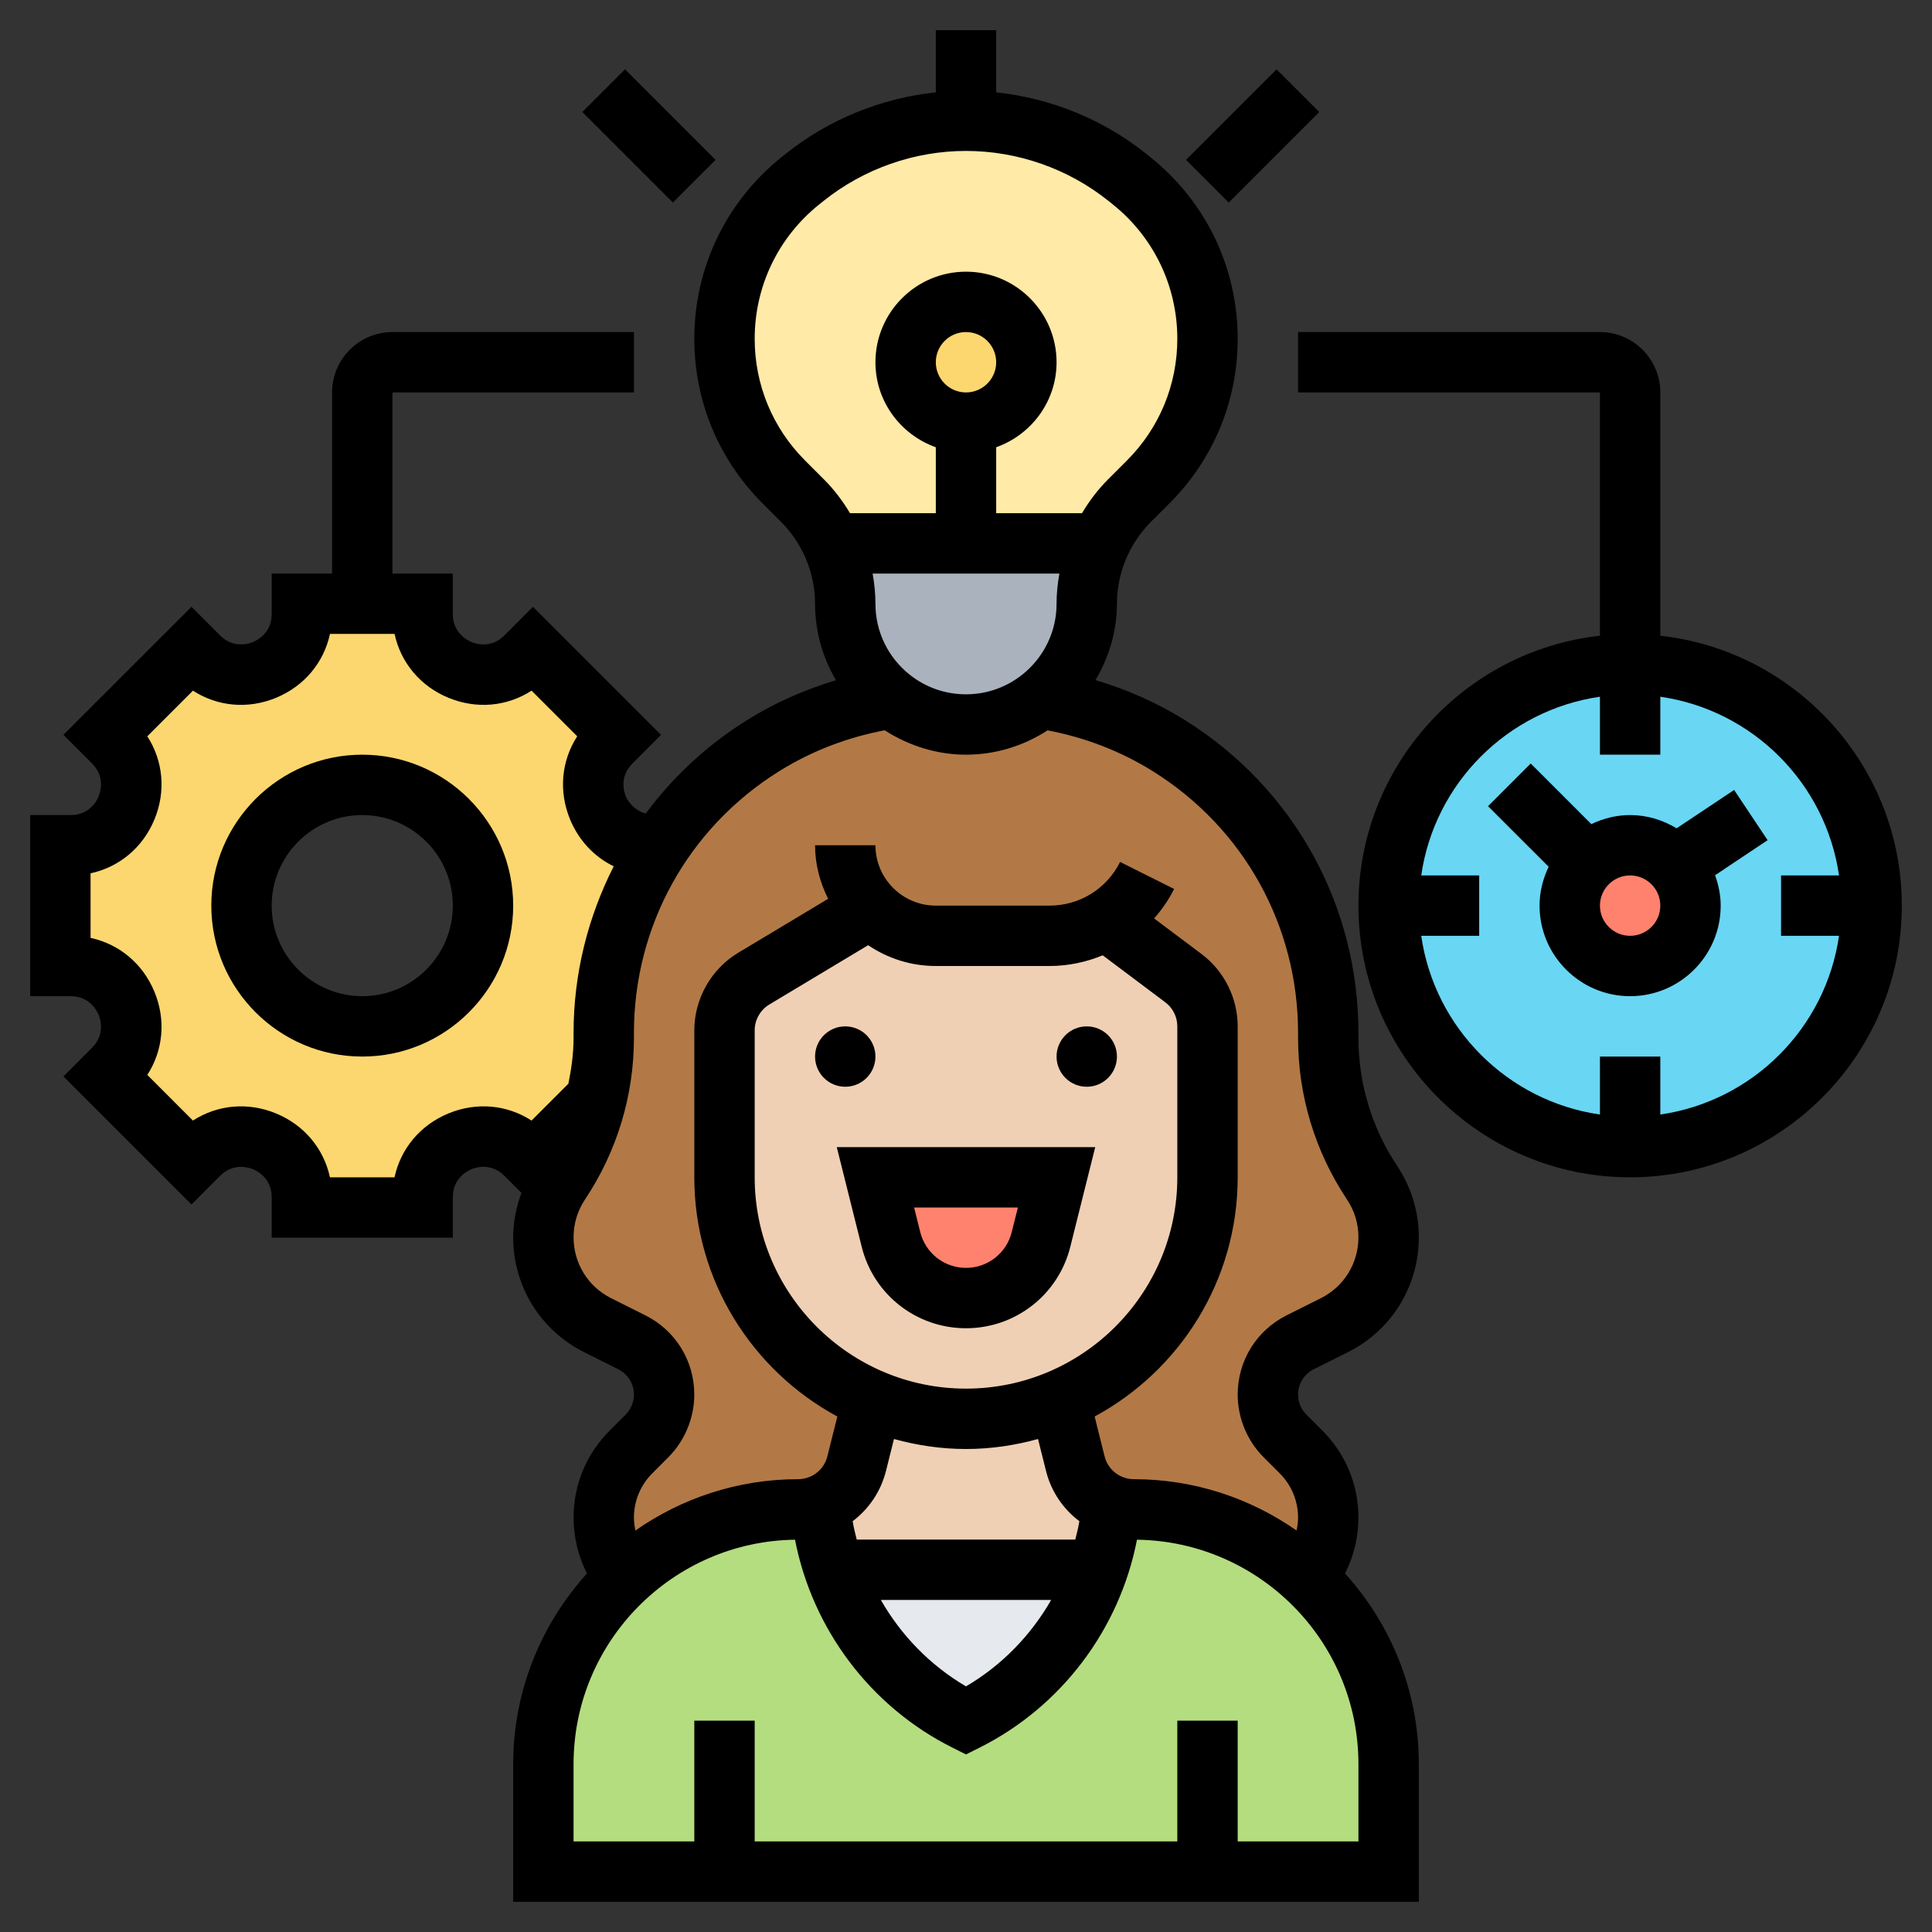
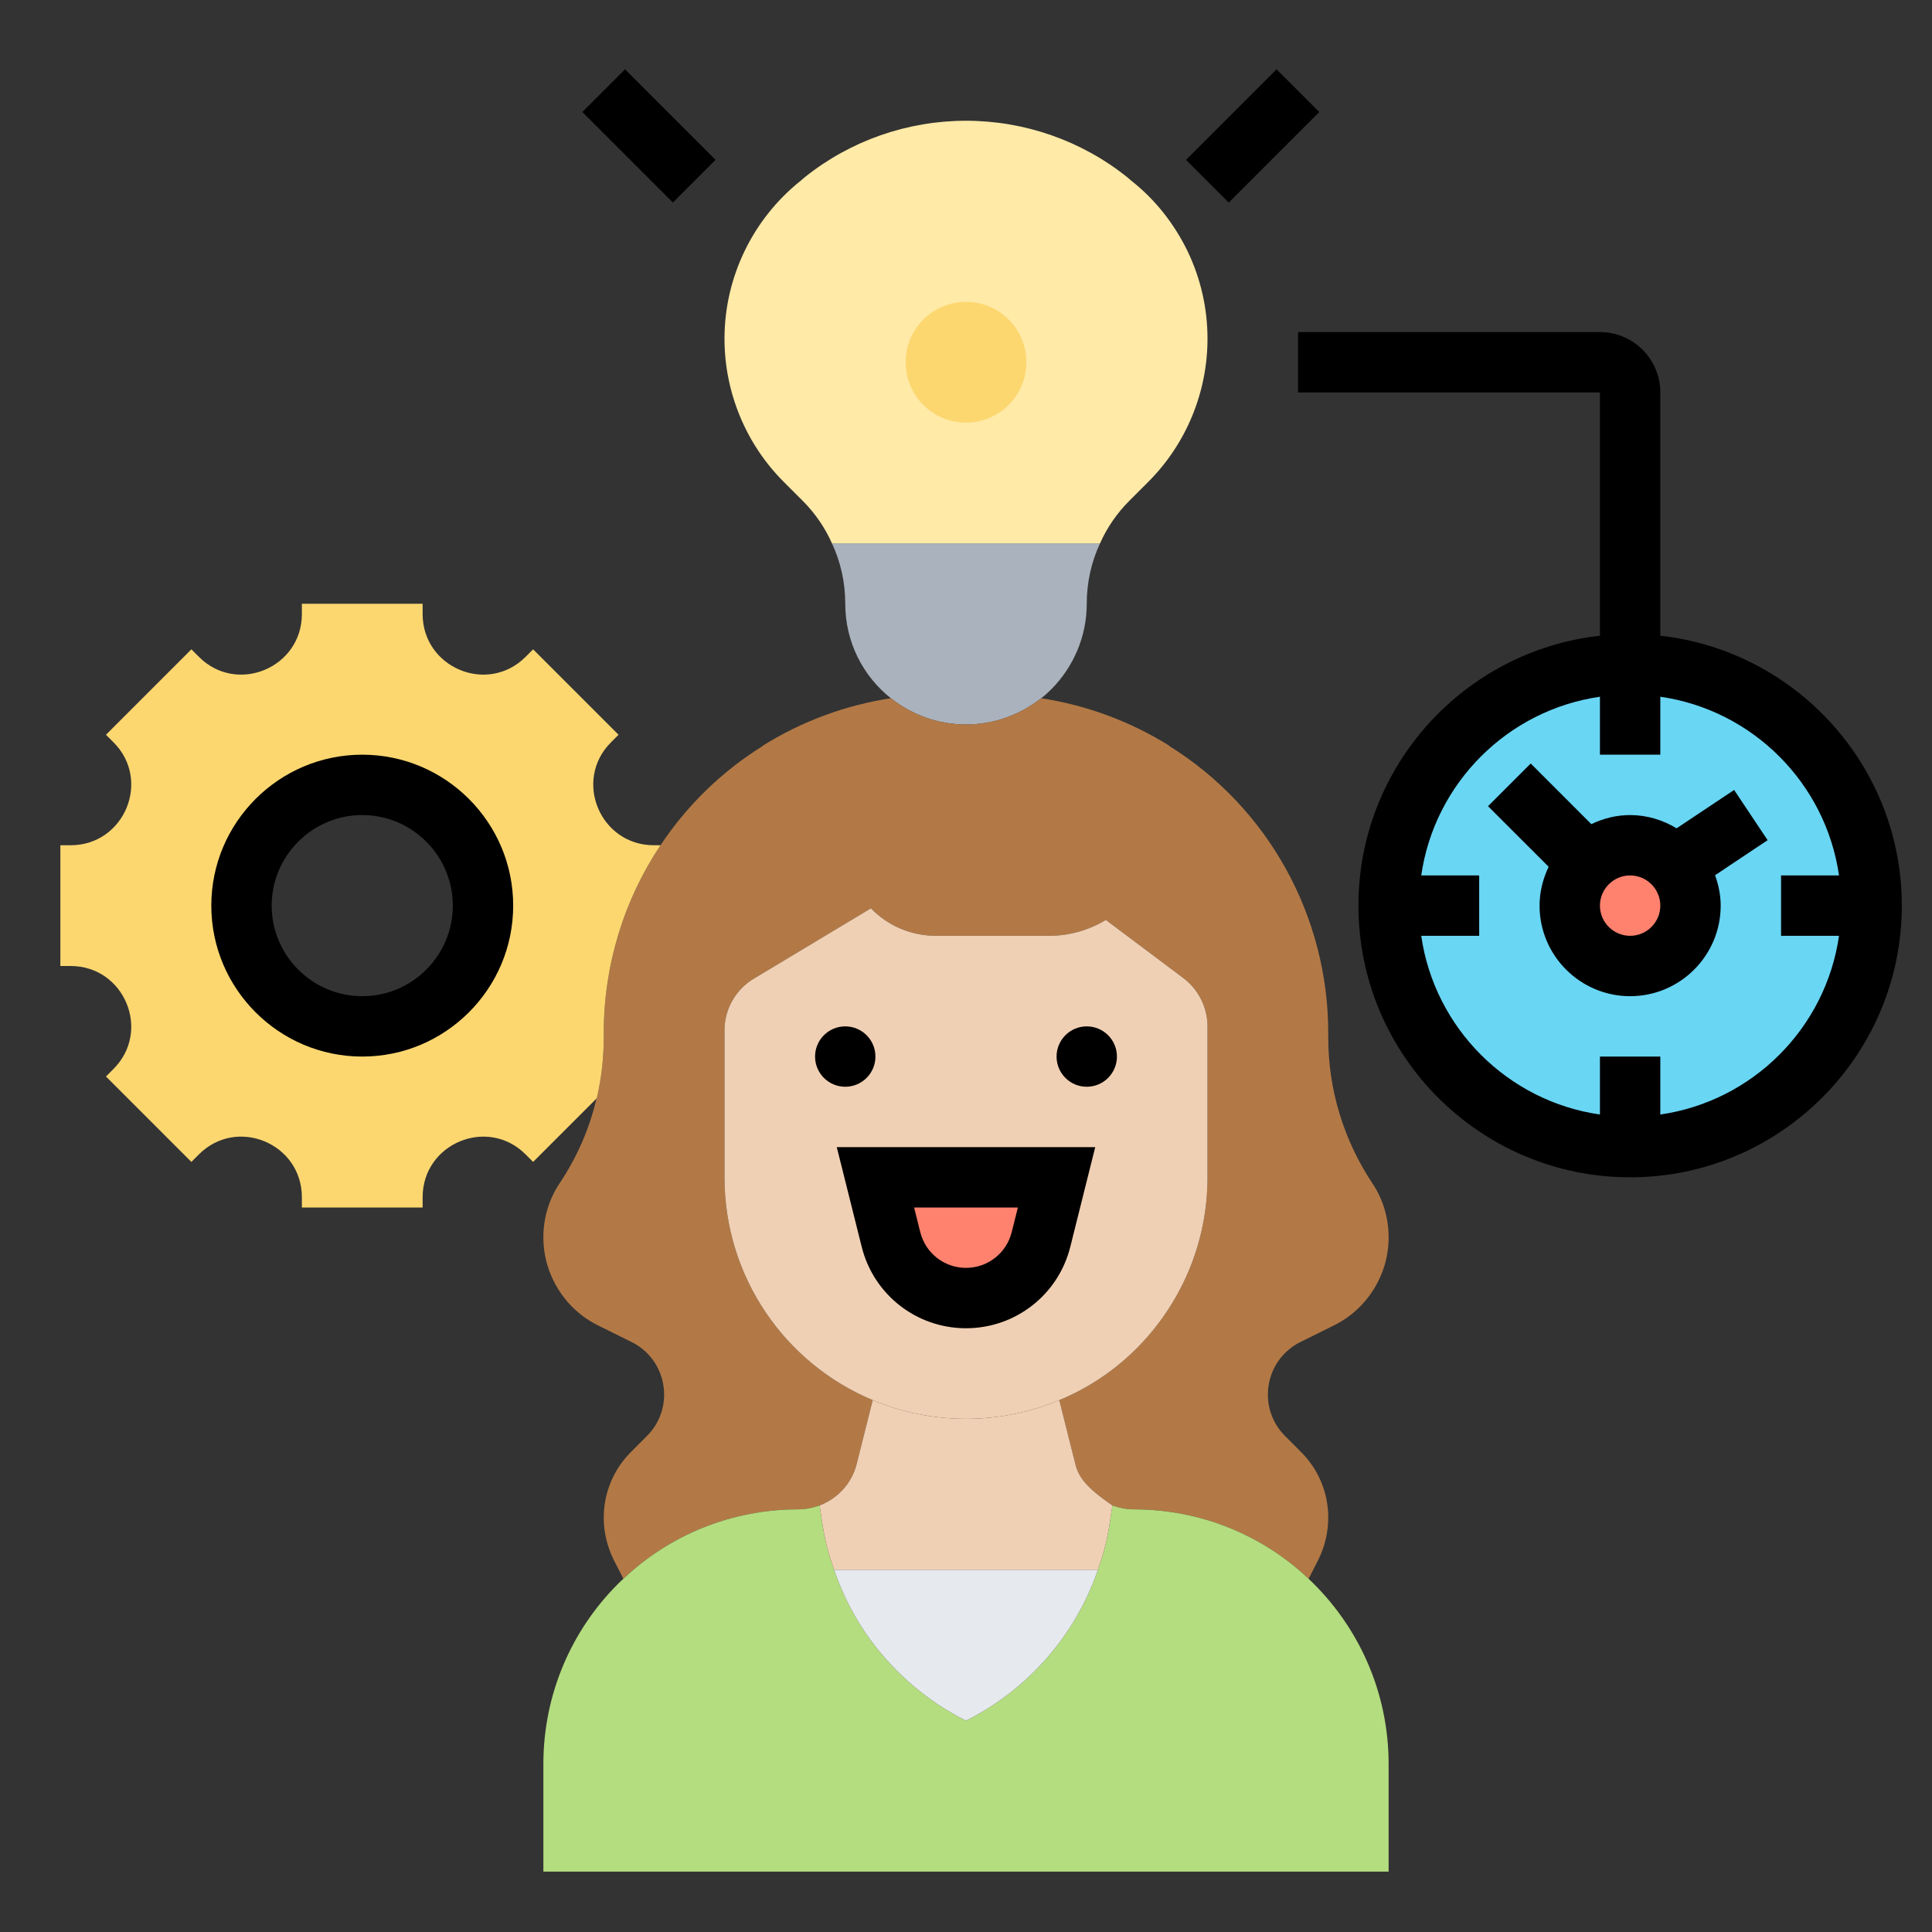
<svg xmlns="http://www.w3.org/2000/svg" id="_x33_0" enable-background="new 0 0 64 64" height="512" viewBox="0 0 64 64" width="512">
  <rect x="0" y="0" width="64" height="64" fill="#333333" stroke="none" />
  <g>
    <g>
      <g>
        <path d="m27.57 18h4.43 4.43.01c-.29.62-.44 1.3-.44 2 0 1.1-.45 2.1-1.17 2.83-.11.11-.22.21-.34.3-.69.54-1.55.87-2.49.87s-1.81-.33-2.49-.87c-.92-.73-1.51-1.86-1.51-3.13 0-.7-.15-1.38-.44-2z" fill="#aab2bd" />
      </g>
      <g>
        <path d="m32 18h-4.43-.01c-.23-.52-.56-1-.97-1.41l-.63-.63c-1.25-1.25-1.96-2.96-1.96-4.74 0-2.03.93-3.96 2.52-5.23l.14-.12c1.51-1.21 3.4-1.87 5.34-1.87s3.83.66 5.34 1.87l.14.12c.8.63 1.42 1.43 1.86 2.33.43.9.66 1.88.66 2.9 0 1.78-.71 3.49-1.96 4.74l-.63.63c-.41.41-.74.89-.97 1.41h-.01z" fill="#ffeaa7" />
      </g>
      <g>
        <circle cx="32" cy="12" fill="#fcd770" r="2" />
      </g>
      <g>
        <path d="m36.64 30.47c-.56.34-1.21.53-1.88.53h-3.76c-.84 0-1.61-.35-2.15-.91l-3.88 2.33c-.6.36-.97 1.01-.97 1.71v4.87c0 3.33 2.03 6.18 4.91 7.38l-.53 2.11c-.16.65-.63 1.15-1.23 1.38-.22.08-.46.13-.71.13-2.24 0-4.28.87-5.79 2.3l-.33-.65c-.21-.43-.32-.9-.32-1.38 0-.81.32-1.59.9-2.17l.53-.53c.37-.37.57-.86.57-1.37 0-.74-.41-1.41-1.07-1.74l-1.13-.56c-1.1-.55-1.8-1.68-1.8-2.91 0-.65.19-1.28.55-1.81.57-.86.98-1.8 1.21-2.79l.01-.01c.15-.65.23-1.32.23-2v-.16c0-2.25.67-4.41 1.88-6.22.87-1.31 2.02-2.44 3.39-3.29v-.01c1.3-.81 2.74-1.34 4.24-1.57.68.54 1.55.87 2.49.87s1.8-.33 2.49-.87c1.5.23 2.94.76 4.24 1.57v.01c3.28 2.04 5.27 5.64 5.27 9.51v.16c0 1.71.51 3.38 1.45 4.8.36.53.55 1.16.55 1.81 0 1.23-.7 2.36-1.8 2.91l-1.13.56c-.66.33-1.07 1-1.07 1.74 0 .51.2 1 .57 1.37l.53.53c.58.58.9 1.36.9 2.17 0 .48-.11.95-.32 1.38l-.33.65c-1.51-1.43-3.55-2.3-5.79-2.3-.25 0-.49-.05-.71-.13-.91-.62-1.13-.97-1.23-1.38l-.53-2.11c.97-.4 1.84-.99 2.57-1.72 1.44-1.45 2.34-3.45 2.34-5.66v-5c0-.63-.3-1.22-.8-1.6l-2.56-1.92z" fill="#b27946" />
      </g>
      <g>
        <path d="m19.76 36.39-2.1 2.1-.25-.25c-1.26-1.26-3.41-.36-3.41 1.42v.34h-4v-.34c0-1.78-2.15-2.68-3.41-1.42l-.25.25-2.83-2.83.25-.25c1.26-1.26.36-3.41-1.42-3.41h-.34v-4h.34c1.78 0 2.68-2.15 1.42-3.41l-.25-.25 2.83-2.83.25.25c1.26 1.26 3.41.36 3.41-1.42v-.34h2 2v.34c0 1.78 2.15 2.68 3.41 1.42l.25-.25 2.83 2.83-.25.25c-1.26 1.26-.36 3.41 1.42 3.41h.22c-1.21 1.81-1.88 3.97-1.88 6.22v.16c0 .68-.08 1.35-.23 2zm-3.76-6.39c0-2.21-1.79-4-4-4s-4 1.79-4 4 1.79 4 4 4 4-1.79 4-4z" fill="#fcd770" />
      </g>
      <g>
        <path d="m54 22c4.42 0 8 3.58 8 8s-3.58 8-8 8-8-3.58-8-8 3.58-8 8-8z" fill="#69d6f4" />
      </g>
      <g>
        <path d="m55.49 28.67c.32.35.51.82.51 1.33 0 1.1-.9 2-2 2s-2-.9-2-2c0-.55.22-1.05.59-1.41.36-.37.86-.59 1.41-.59.59 0 1.12.26 1.49.67z" fill="#ff826e" />
      </g>
      <g>
        <path d="m27.63 52c.29.85.7 1.64 1.23 2.36.82 1.1 1.88 2.01 3.14 2.64 2.07-1.04 3.63-2.84 4.37-5 .16-.45.29-.92.37-1.41l.11-.72c.22.08.46.13.71.13 2.24 0 4.28.87 5.79 2.3 1.63 1.54 2.65 3.72 2.65 6.14v3.56h-6-16-6v-3.56c0-2.33.94-4.44 2.47-5.97.06-.06.12-.12.18-.17 1.51-1.43 3.55-2.3 5.79-2.3.25 0 .49-.05.71-.13l.11.72c.08.49.21.96.37 1.41z" fill="#b4dd7f" />
      </g>
      <g>
        <path d="m32 52h4.37c-.74 2.16-2.3 3.96-4.37 5-1.26-.63-2.32-1.54-3.14-2.64-.53-.72-.94-1.51-1.23-2.36z" fill="#e6e9ed" />
      </g>
      <g>
        <path d="m36.37 52h-4.37-4.37c-.16-.45-.29-.92-.37-1.41l-.11-.72c.6-.23 1.07-.73 1.23-1.38l.53-2.11c.95.4 2 .62 3.09.62s2.14-.22 3.09-.62l.53 2.11c.1.41.32.76 1.23 1.38l-.11.72c-.08.49-.21.96-.37 1.41z" fill="#f0d0b4" />
      </g>
      <g>
        <path d="m24.97 32.42 3.88-2.33c.54.56 1.31.91 2.15.91h3.76c.67 0 1.32-.19 1.88-.53v.01l2.56 1.92c.5.38.8.97.8 1.6v5c0 2.21-.9 4.21-2.34 5.66-.73.73-1.6 1.32-2.57 1.72-.95.4-2 .62-3.09.62s-2.14-.22-3.09-.62c-2.88-1.2-4.91-4.05-4.91-7.38v-4.87c0-.7.37-1.35.97-1.71z" fill="#f0d0b4" />
      </g>
      <g>
        <path d="m35 39-.51 2.06c-.29 1.14-1.31 1.94-2.49 1.94s-2.2-.8-2.49-1.94l-.51-2.06z" fill="#ff826e" />
      </g>
    </g>
    <g>
      <circle cx="28" cy="35" r="1" />
      <circle cx="36" cy="35" r="1" />
      <path d="m28.545 41.302c.396 1.589 1.817 2.698 3.455 2.698s3.059-1.109 3.455-2.698l.826-3.302h-8.562zm5.174-1.302-.205.817c-.173.697-.796 1.183-1.514 1.183s-1.341-.486-1.515-1.183l-.204-.817z" />
-       <path d="m43.518 45.359 1.128-.564c1.452-.726 2.354-2.186 2.354-3.809 0-.843-.248-1.66-.715-2.361-.841-1.262-1.285-2.729-1.285-4.244v-.164c0-4.24-2.146-8.112-5.742-10.359-.932-.583-1.929-1.018-2.969-1.33.441-.745.711-1.602.711-2.528 0-1.008.409-1.994 1.121-2.707l.622-.622c1.456-1.456 2.257-3.391 2.257-5.448 0-2.354-1.054-4.546-2.889-6.014l-.144-.116c-1.425-1.14-3.161-1.842-4.967-2.034v-2.059h-2v2.059c-1.807.192-3.542.893-4.969 2.034l-.14.112c-1.837 1.472-2.891 3.664-2.891 6.018 0 2.058.801 3.992 2.257 5.448l.622.622c.712.713 1.121 1.699 1.121 2.707 0 .908.247 1.776.693 2.533-1.034.311-2.025.745-2.951 1.324-1.327.829-2.453 1.883-3.351 3.092-.416-.113-.609-.446-.659-.566-.06-.145-.222-.651.218-1.091l.948-.95-4.242-4.242-.949.951c-.438.438-.944.278-1.089.217s-.618-.305-.618-.925v-1.343h-2v-6h8v-2h-8c-1.103 0-2 .897-2 2v6h-2v1.343c0 .62-.473.864-.618.925-.146.06-.652.22-1.088-.216l-.95-.952-4.243 4.242.949.951c.438.438.277.945.217 1.09s-.304.617-.924.617h-1.343v6h1.343c.62 0 .864.473.924.617s.222.651-.218 1.091l-.948.95 4.243 4.242.949-.951c.438-.437.944-.276 1.089-.217.145.061.618.305.618.925v1.343h6v-1.343c0-.62.473-.864.618-.925s.65-.222 1.088.216l.567.568c-.173.469-.273.963-.273 1.47 0 1.623.902 3.083 2.354 3.809l1.128.564c.319.16.518.481.518.838 0 .247-.1.488-.275.663l-.531.532c-.77.769-1.194 1.794-1.194 2.882 0 .629.149 1.259.43 1.822l.014.027c-1.514 1.675-2.444 3.886-2.444 6.315v4.562h30v-4.562c0-2.429-.93-4.64-2.444-6.315l.014-.027c.281-.563.43-1.193.43-1.822 0-1.089-.424-2.113-1.193-2.882l-.532-.532c-.175-.174-.275-.416-.275-.663 0-.357.199-.678.518-.838zm-14.518-25.359c0-.337-.035-.671-.093-1h6.187c-.059.329-.094.663-.094 1 0 1.654-1.346 3-3 3-.686 0-1.331-.226-1.867-.651-.72-.575-1.133-1.43-1.133-2.349zm2-8c0-.552.449-1 1-1s1 .448 1 1-.449 1-1 1-1-.448-1-1zm-4.329 3.257c-1.078-1.078-1.671-2.511-1.671-4.034 0-1.742.78-3.366 2.142-4.455l.14-.112c1.334-1.068 3.01-1.656 4.718-1.656s3.384.588 4.715 1.652l.144.116c1.361 1.088 2.141 2.712 2.141 4.455 0 1.523-.593 2.956-1.671 4.034l-.622.622c-.336.336-.622.716-.865 1.121h-2.842v-2.184c1.161-.414 2-1.514 2-2.816 0-1.654-1.346-3-3-3s-3 1.346-3 3c0 1.302.839 2.402 2 2.816v2.184h-2.842c-.243-.405-.528-.785-.865-1.121zm-11.819 21.628c-.934.387-1.579 1.168-1.783 2.115h-2.139c-.204-.947-.849-1.729-1.783-2.115s-1.942-.291-2.756.235l-1.511-1.512c.526-.814.622-1.822.235-2.757-.387-.933-1.168-1.578-2.115-1.782v-2.139c.947-.204 1.728-.849 2.115-1.782.387-.935.291-1.942-.235-2.757l1.512-1.512c.815.526 1.822.622 2.756.235s1.579-1.168 1.783-2.115h2.139c.204.947.849 1.729 1.783 2.115s1.942.291 2.756-.235l1.512 1.512c-.526.814-.622 1.822-.235 2.757.291.701.805 1.238 1.444 1.549-.852 1.681-1.33 3.556-1.33 5.52v.164c0 .515-.07 1.02-.171 1.518l-1.221 1.221c-.814-.525-1.821-.622-2.756-.235zm30.148 24.115h-4v-4h-2v4h-14v-4h-2v4h-4v-2.562c0-4.067 3.282-7.378 7.336-7.433.577 2.968 2.504 5.533 5.217 6.889l.447.224.447-.224c2.712-1.357 4.64-3.921 5.217-6.889 4.054.056 7.336 3.366 7.336 7.433zm-16.241-29.689c.64.434 1.411.689 2.241.689h3.764c.62 0 1.215-.127 1.764-.354l2.072 1.555c.251.187.4.486.4.799v5c0 3.859-3.14 7-7 7s-7-3.141-7-7v-4.867c0-.35.187-.679.486-.858zm3.241 16.689c.827 0 1.625-.121 2.386-.331l.265 1.06c.172.685.571 1.261 1.104 1.663l-.005.033c-.033.195-.083.384-.13.575h-7.24c-.047-.191-.097-.38-.129-.575l-.006-.033c.532-.402.932-.979 1.104-1.664l.265-1.059c.761.21 1.559.331 2.386.331zm2.821 5c-.672 1.173-1.637 2.17-2.821 2.863-1.184-.693-2.15-1.69-2.821-2.863zm7.039-4.726.532.532c.392.392.608.914.608 1.468 0 .143-.02.286-.05.426-1.53-1.068-3.385-1.7-5.389-1.7-.459 0-.859-.312-.97-.757l-.33-1.319c2.819-1.522 4.739-4.502 4.739-7.924v-5c0-.94-.449-1.837-1.2-2.399l-1.568-1.176c.256-.293.482-.617.662-.977l-1.789-.895c-.446.892-1.343 1.447-2.341 1.447h-3.764c-1.103 0-2-.897-2-2h-2c0 .64.165 1.237.433 1.774l-2.977 1.786c-.898.54-1.456 1.526-1.456 2.573v4.867c0 3.422 1.92 6.402 4.738 7.924l-.33 1.318c-.111.446-.51.758-.97.758-2.003 0-3.859.632-5.389 1.7-.029-.14-.049-.282-.049-.426 0-.555.216-1.076.608-1.468l.531-.532c.547-.547.86-1.304.86-2.077 0-1.119-.622-2.126-1.624-2.627l-1.128-.564c-.769-.385-1.247-1.158-1.247-2.02 0-.447.131-.88.379-1.252 1.06-1.591 1.621-3.442 1.621-5.353v-.164c0-3.546 1.795-6.784 4.802-8.664 1.079-.675 2.259-1.124 3.504-1.361.802.515 1.736.808 2.694.808.997 0 1.922-.301 2.703-.806 1.242.237 2.418.686 3.495 1.359 3.007 1.88 4.802 5.118 4.802 8.664v.164c0 1.911.561 3.762 1.621 5.354.248.371.379.804.379 1.251 0 .861-.478 1.635-1.248 2.02l-1.128.564c-1.002.501-1.624 1.508-1.624 2.627 0 .774.313 1.531.86 2.077z" />
      <path d="m57.445 26.168-1.906 1.271c-.451-.273-.974-.439-1.539-.439-.462 0-.894.113-1.285.3l-2.008-2.008-1.414 1.414 2.008 2.007c-.187.393-.301.825-.301 1.287 0 1.654 1.346 3 3 3s3-1.346 3-3c0-.355-.073-.691-.186-1.007l1.741-1.161zm-3.445 4.832c-.551 0-1-.448-1-1s.449-1 1-1 1 .448 1 1-.449 1-1 1z" />
      <path d="m12 25c-2.757 0-5 2.243-5 5s2.243 5 5 5 5-2.243 5-5-2.243-5-5-5zm0 8c-1.654 0-3-1.346-3-3s1.346-3 3-3 3 1.346 3 3-1.346 3-3 3z" />
      <path d="m20.5 2.379h2v4.243h-2z" transform="matrix(.707 -.707 .707 .707 3.115 16.521)" />
      <path d="m39.379 3.5h4.243v2h-4.243z" transform="matrix(.707 -.707 .707 .707 8.973 30.663)" />
      <path d="m55 21.059v-8.059c0-1.103-.897-2-2-2h-10v2h10v8.059c-4.493.499-8 4.316-8 8.941 0 4.963 4.038 9 9 9s9-4.037 9-9c0-4.625-3.507-8.442-8-8.941zm0 15.861v-1.92h-2v1.92c-3.059-.441-5.479-2.861-5.92-5.92h1.92v-2h-1.92c.441-3.059 2.861-5.479 5.92-5.92v1.92h2v-1.92c3.059.441 5.479 2.861 5.92 5.92h-1.92v2h1.92c-.441 3.059-2.861 5.479-5.92 5.92z" />
    </g>
  </g>
</svg>